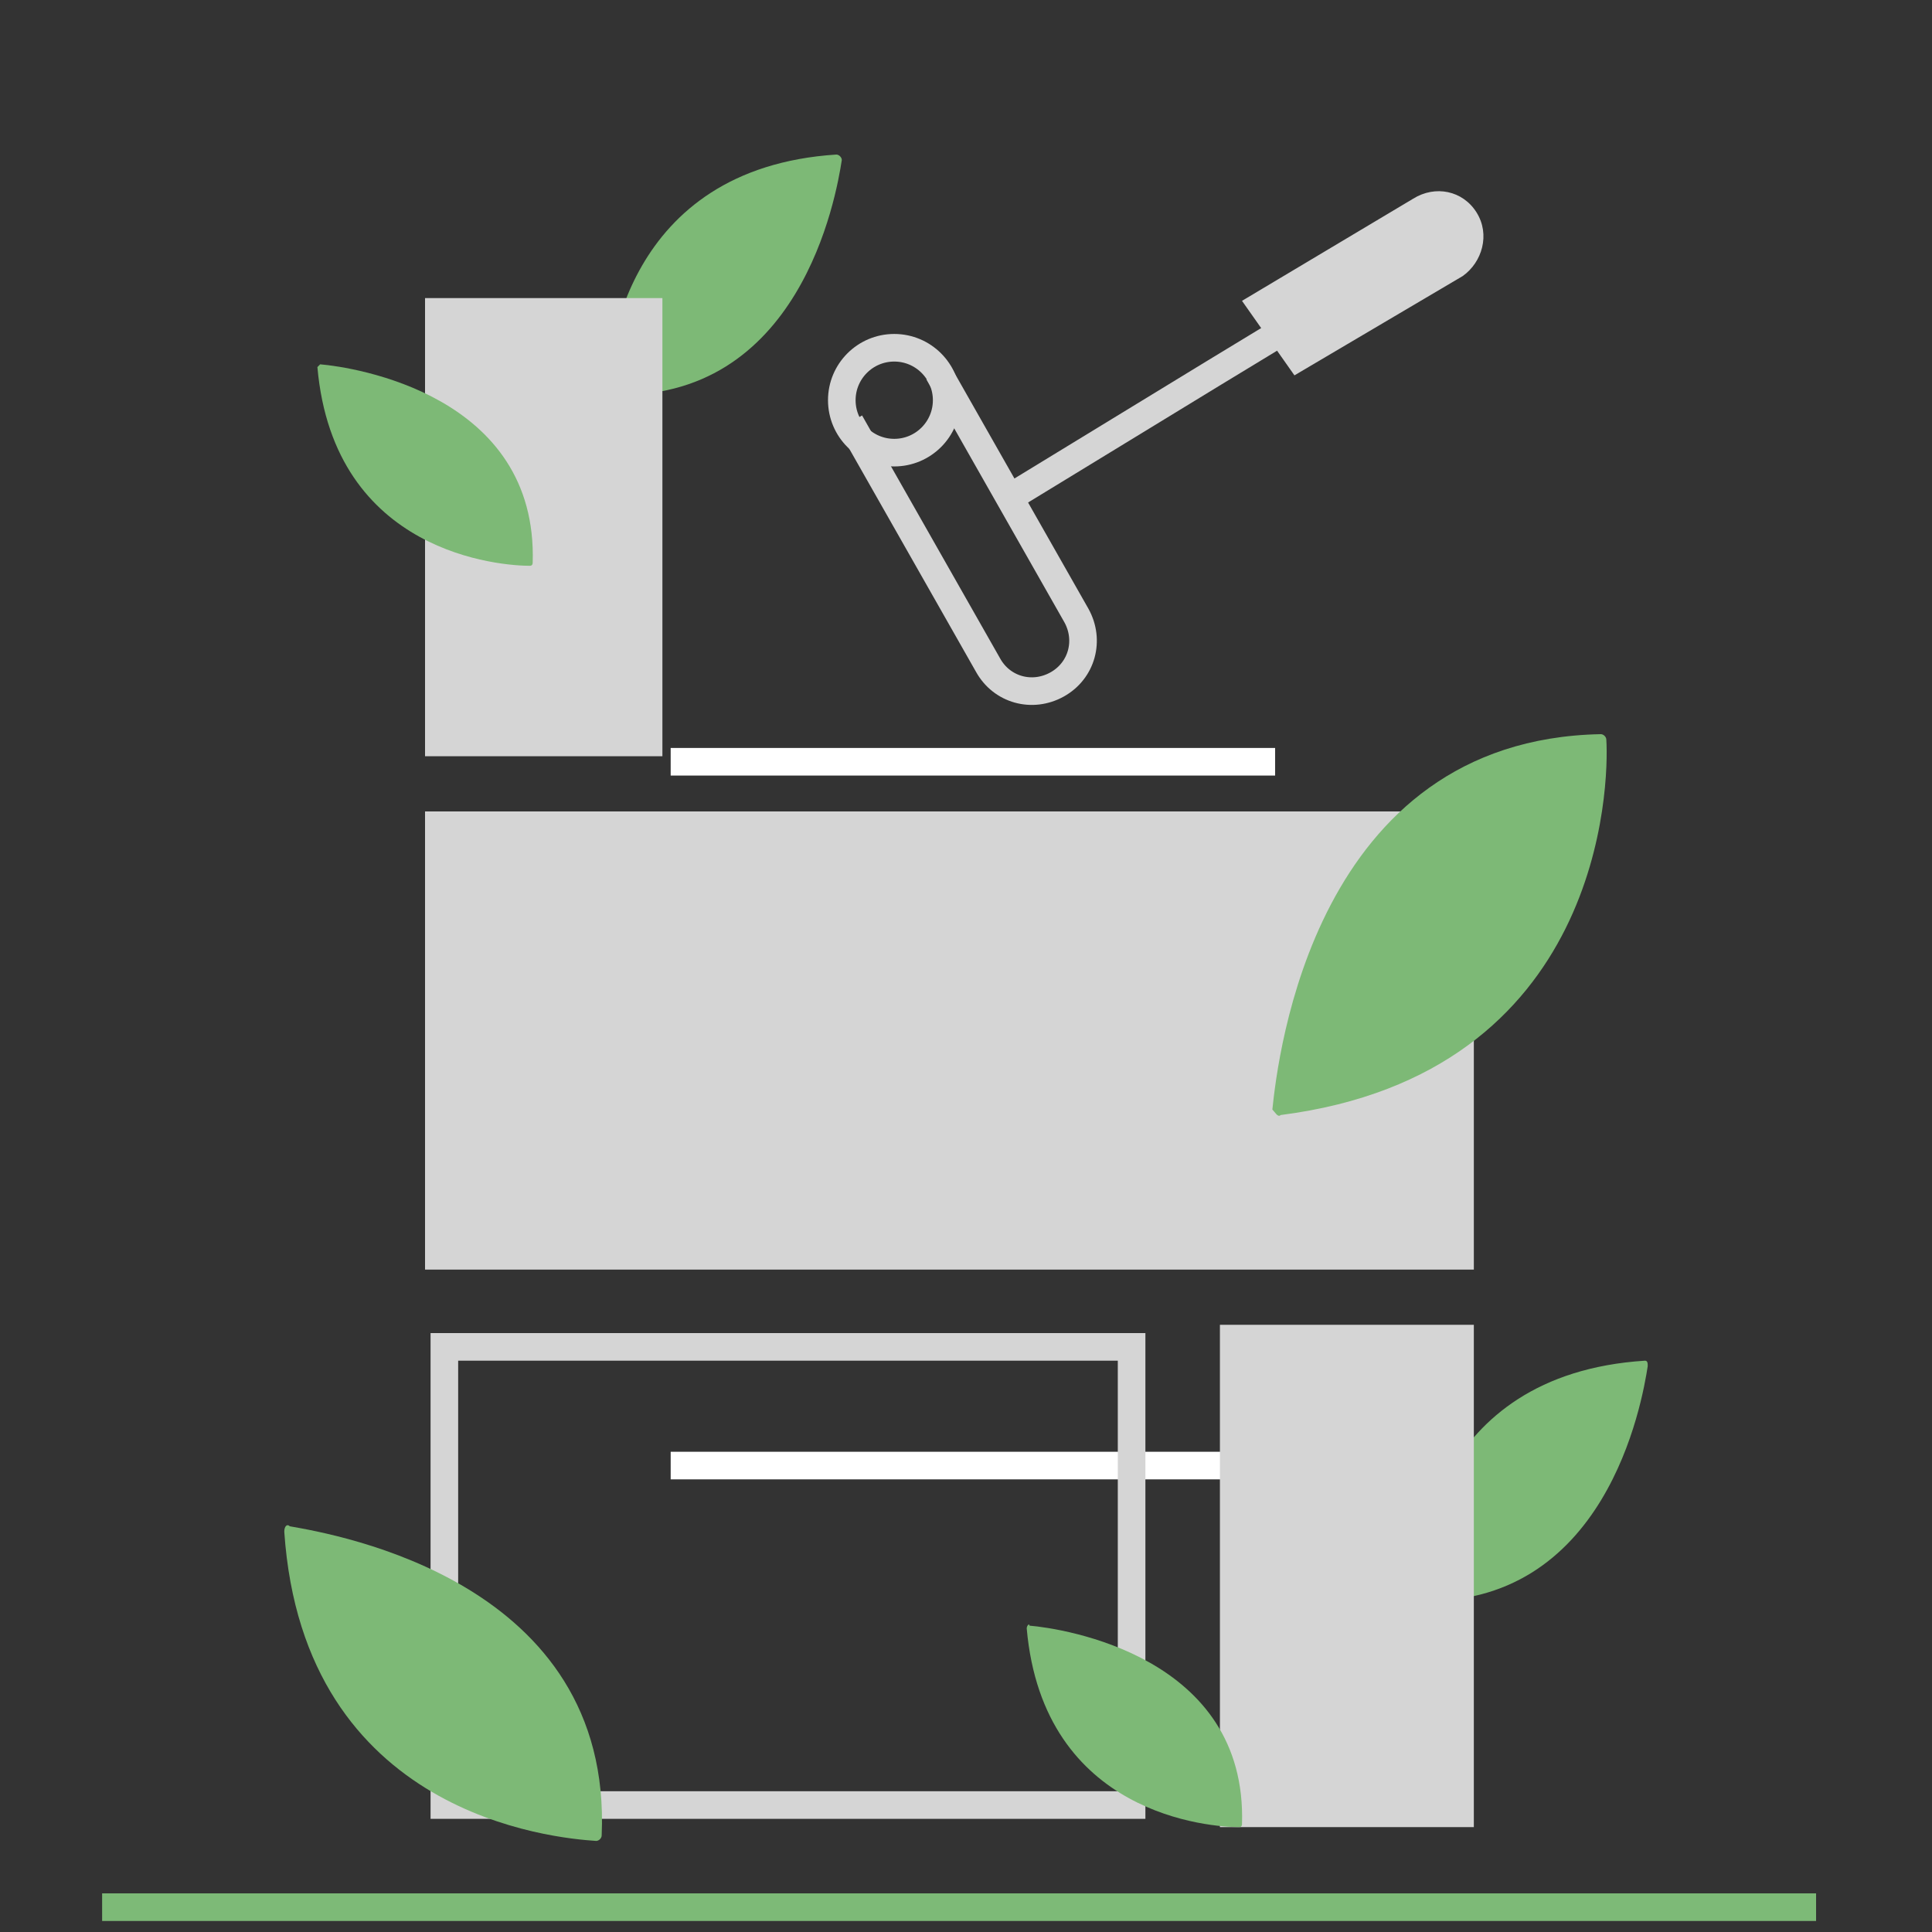
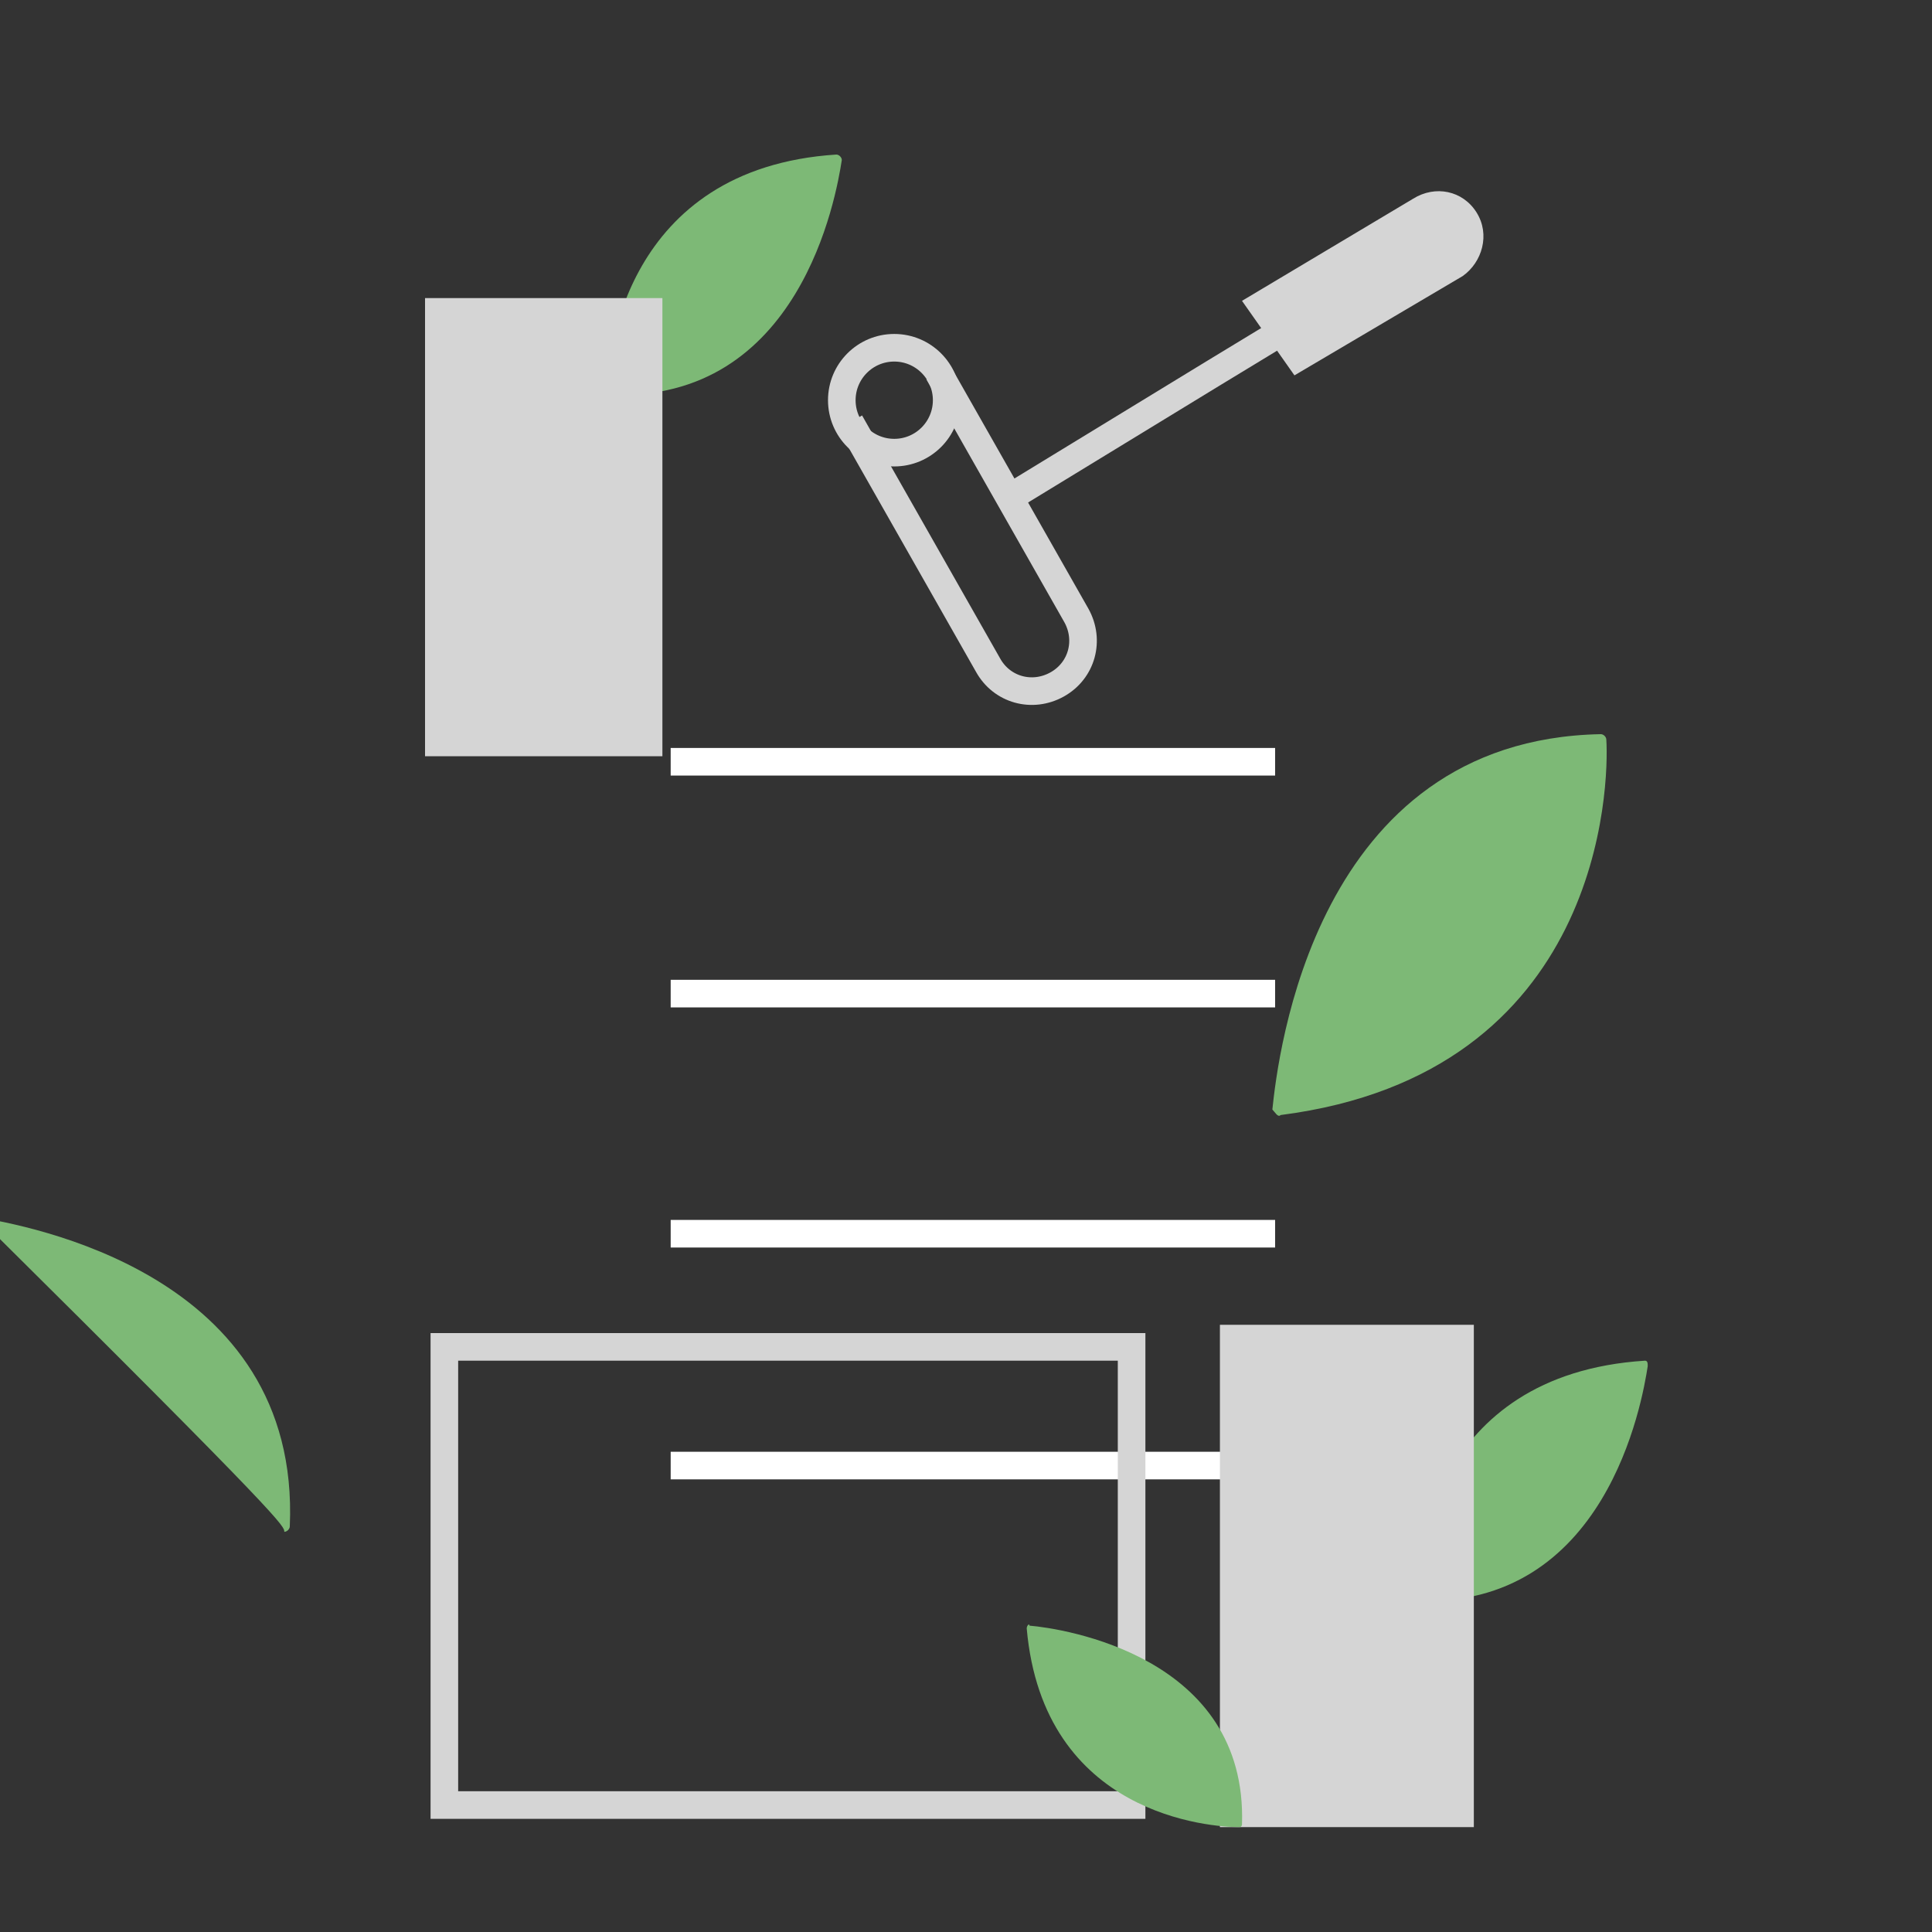
<svg xmlns="http://www.w3.org/2000/svg" xmlns:xlink="http://www.w3.org/1999/xlink" version="1.1" id="Livello_1" x="0px" y="0px" viewBox="0 0 70 70" style="enable-background:new 0 0 70 70;" xml:space="preserve">
  <rect x="0" y="0" width="70" height="70" fill="#333333" stroke="none" />
  <style type="text/css"> .st0{clip-path:url(#SVGID_00000083056578524233841150000004004329981780498090_);fill:none;stroke:#7DBA77;stroke-miterlimit:10;} .st1{fill:none;stroke:#FFFFFF;stroke-miterlimit:10;} .st2{fill:#7DB976;} .st3{fill:#D5D5D5;} .st4{fill:none;stroke:#D5D5D5;stroke-miterlimit:10;} </style>
  <g>
    <g>
      <defs>
-         <rect id="SVGID_1_" x="3.7" y="1.5" width="62.2" height="68.3" />
-       </defs>
+         </defs>
      <clipPath id="SVGID_00000057870923954392240100000007387067691301940105_">
        <use xlink:href="#SVGID_1_" style="overflow:visible;" />
      </clipPath>
      <line style="clip-path:url(#SVGID_00000057870923954392240100000007387067691301940105_);fill:none;stroke:#7DBA77;stroke-miterlimit:10;" x1="3.7" y1="69.1" x2="65.8" y2="69.1" />
    </g>
  </g>
  <g>
    <path class="st1" d="M24.3,53.1h21.9 M24.3,44.7h21.9 M24.3,36h21.9 M24.3,27.6h21.9" />
    <g>
      <path class="st2" d="M59.6,49.3c-7.8,0.5-8.3,7.4-8.4,8.5c0,0.1,0.1,0.2,0.1,0.2c6.9,0.3,8.2-7.2,8.4-8.5 C59.7,49.4,59.7,49.3,59.6,49.3" />
      <rect x="44.2" y="48" class="st3" width="9.2" height="18.2" />
-       <rect x="15.4" y="29.4" class="st3" width="38" height="16.6" />
      <rect x="16.1" y="48.8" class="st4" width="24.9" height="16.6" />
      <path class="st2" d="M30.3,5.6C22.6,6.1,22,13,22,14.1c0,0.1,0.1,0.2,0.1,0.2c6.9,0.3,8.2-7.2,8.4-8.5C30.5,5.7,30.4,5.6,30.3,5.6 " />
      <path class="st2" d="M46.4,40.4c11.7-1.5,11.9-12,11.8-13.6c0-0.1-0.1-0.2-0.2-0.2c-10.4,0.2-11.7,11.7-11.9,13.6 C46.2,40.3,46.3,40.5,46.4,40.4" />
      <rect x="15.4" y="10.8" class="st3" width="8.6" height="16.6" />
-       <path class="st2" d="M11.5,13.3c0.6,6.8,6.7,7.2,7.7,7.2c0.1,0,0.1-0.1,0.1-0.1c0.2-6.1-6.5-7.1-7.7-7.2 C11.6,13.2,11.5,13.3,11.5,13.3" />
-       <path class="st2" d="M10.3,55.5c0.7,10.3,9.8,11.1,11.3,11.2c0.1,0,0.2-0.1,0.2-0.2c0.4-9.2-9.6-10.9-11.3-11.2 C10.4,55.2,10.3,55.3,10.3,55.5" />
+       <path class="st2" d="M10.3,55.5c0.1,0,0.2-0.1,0.2-0.2c0.4-9.2-9.6-10.9-11.3-11.2 C10.4,55.2,10.3,55.3,10.3,55.5" />
      <path class="st2" d="M37.2,59c0.6,6.8,6.7,7.2,7.7,7.2c0.1,0,0.1-0.1,0.1-0.1c0.2-6.1-6.5-7.1-7.7-7.2 C37.3,58.8,37.2,58.9,37.2,59" />
      <polyline class="st4" points="36.3,18.2 44,13.5 52.4,8.4 " />
      <g>
        <path class="st3" d="M53.5,7.7c-0.5-0.8-1.5-1-2.3-0.5L45,10.9l1.9,2.7L53,10C53.7,9.5,54,8.5,53.5,7.7z" />
      </g>
      <path class="st4" d="M34,13.5l5,8.8c0.5,0.9,0.2,2-0.7,2.5v0c-0.9,0.5-2,0.2-2.5-0.7l-5-8.8" />
      <circle class="st4" cx="32.4" cy="14.5" r="1.9" />
    </g>
  </g>
</svg>